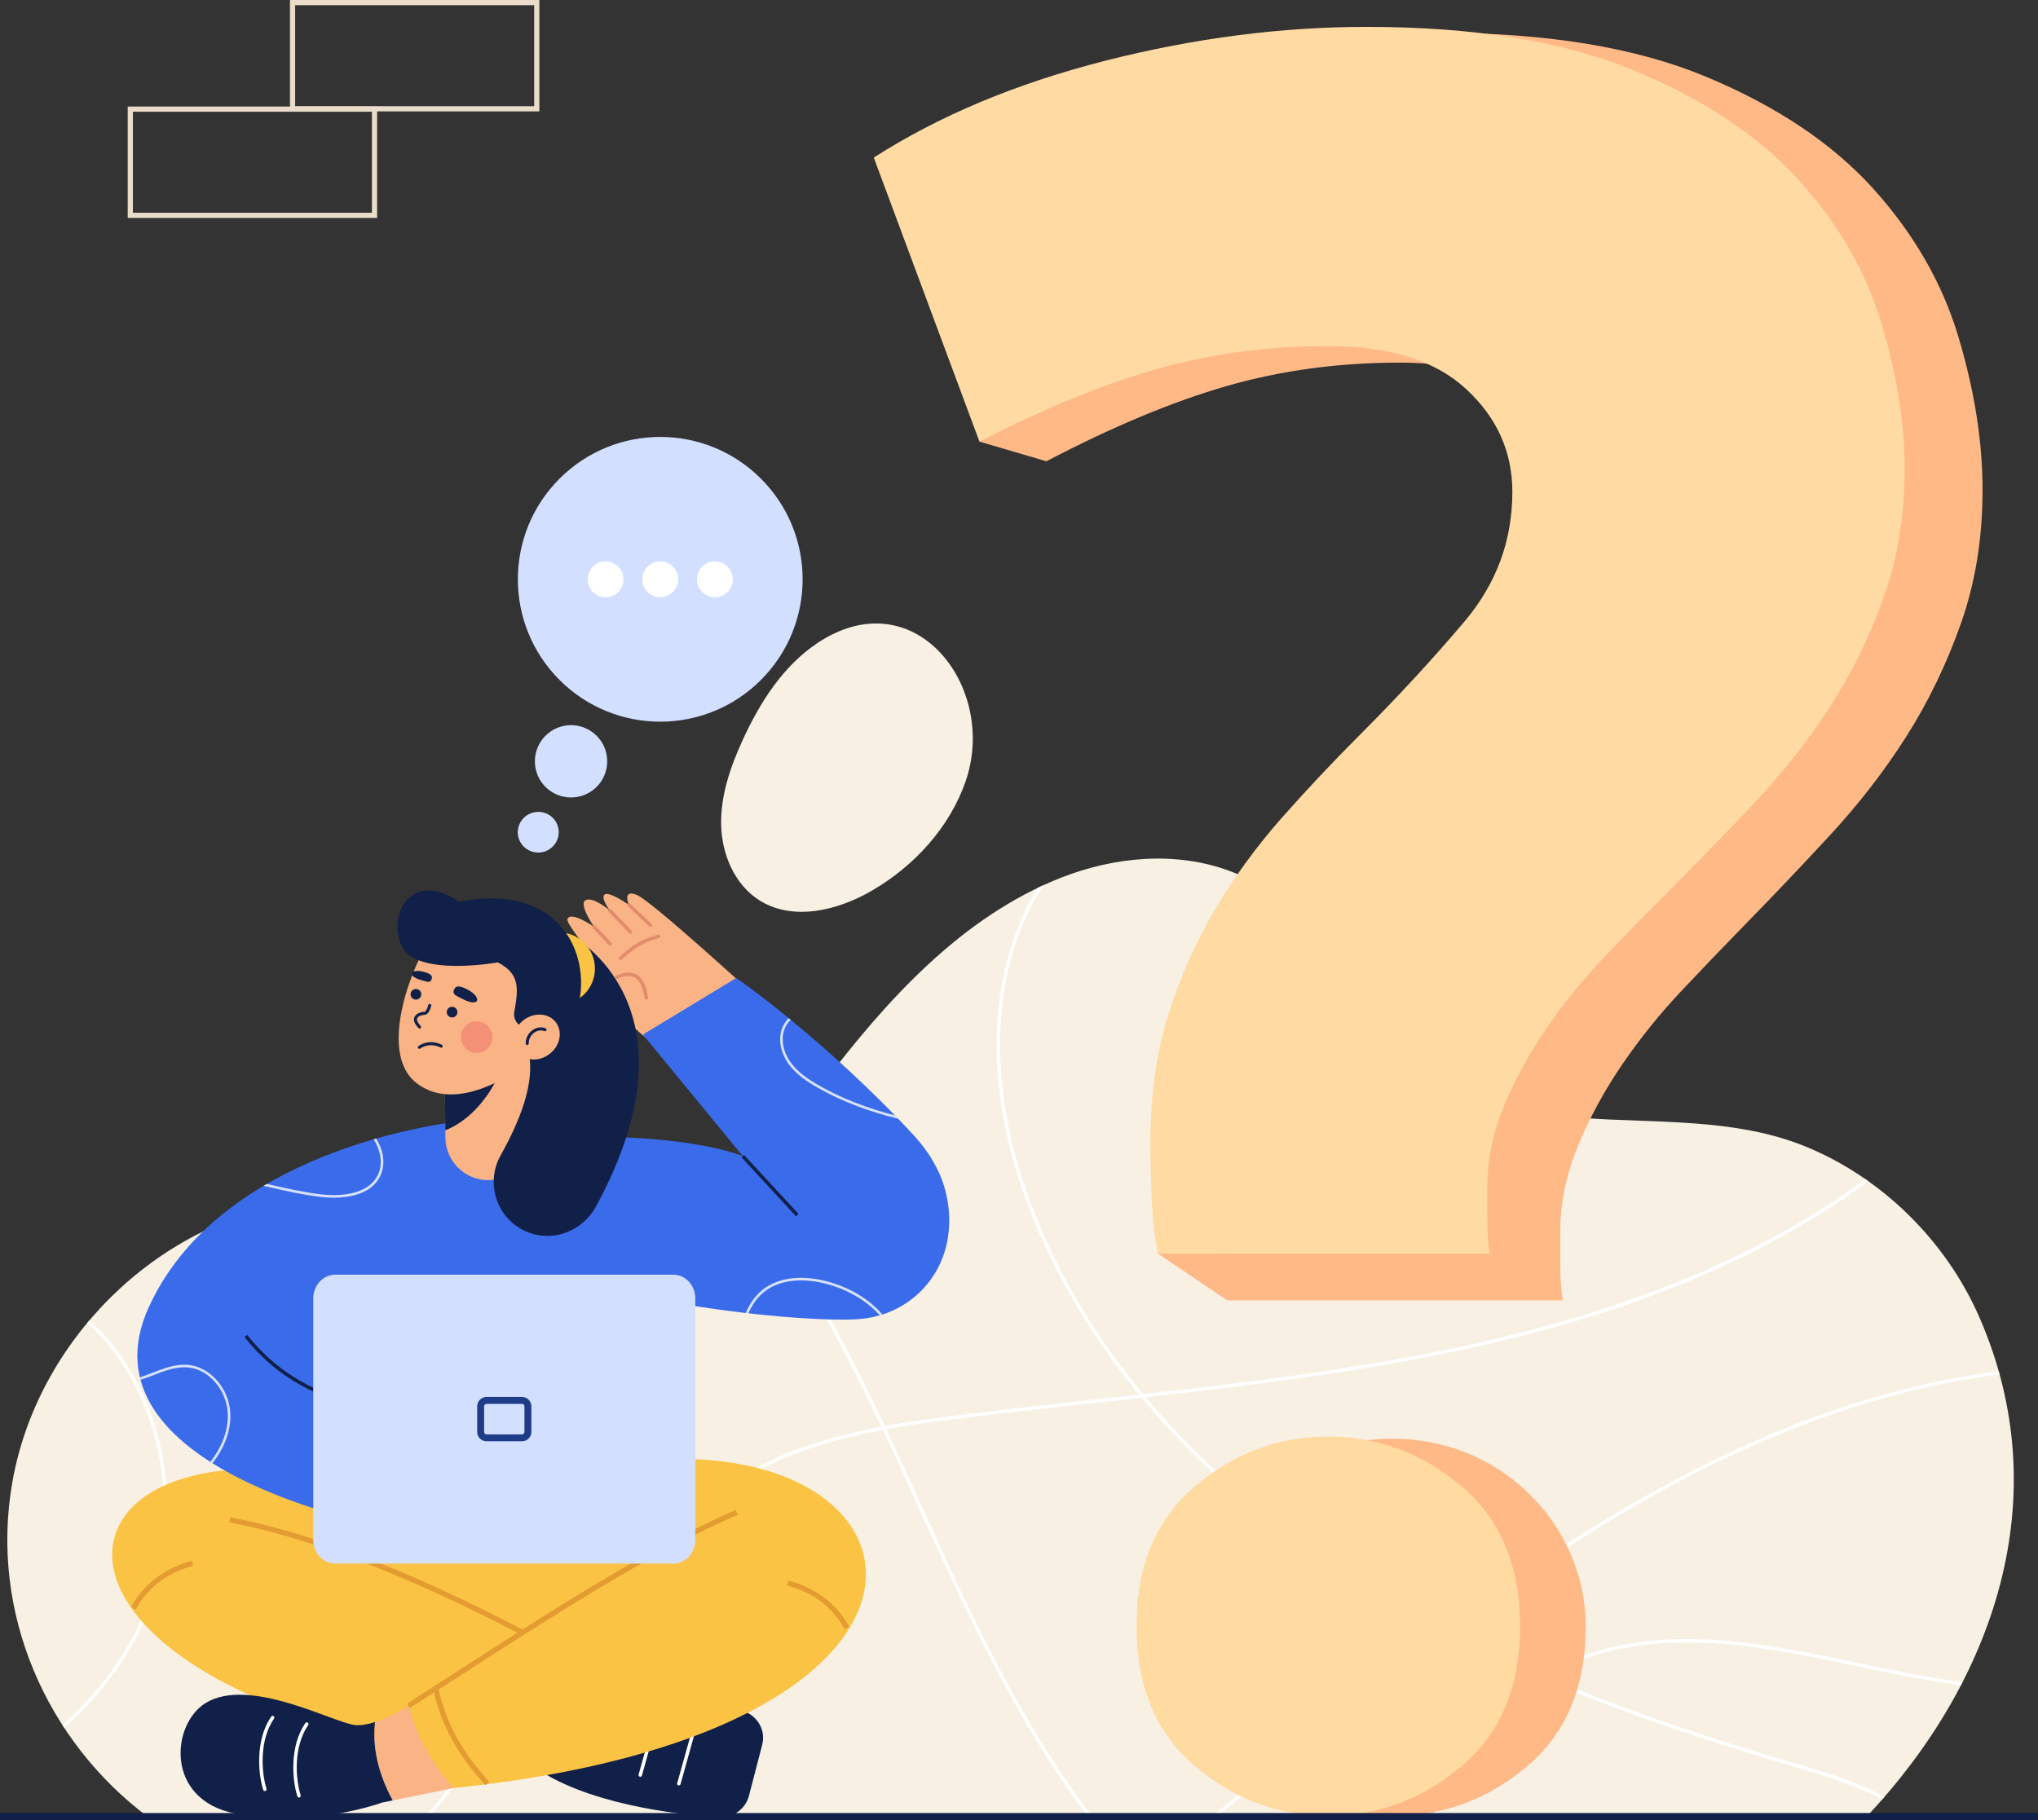
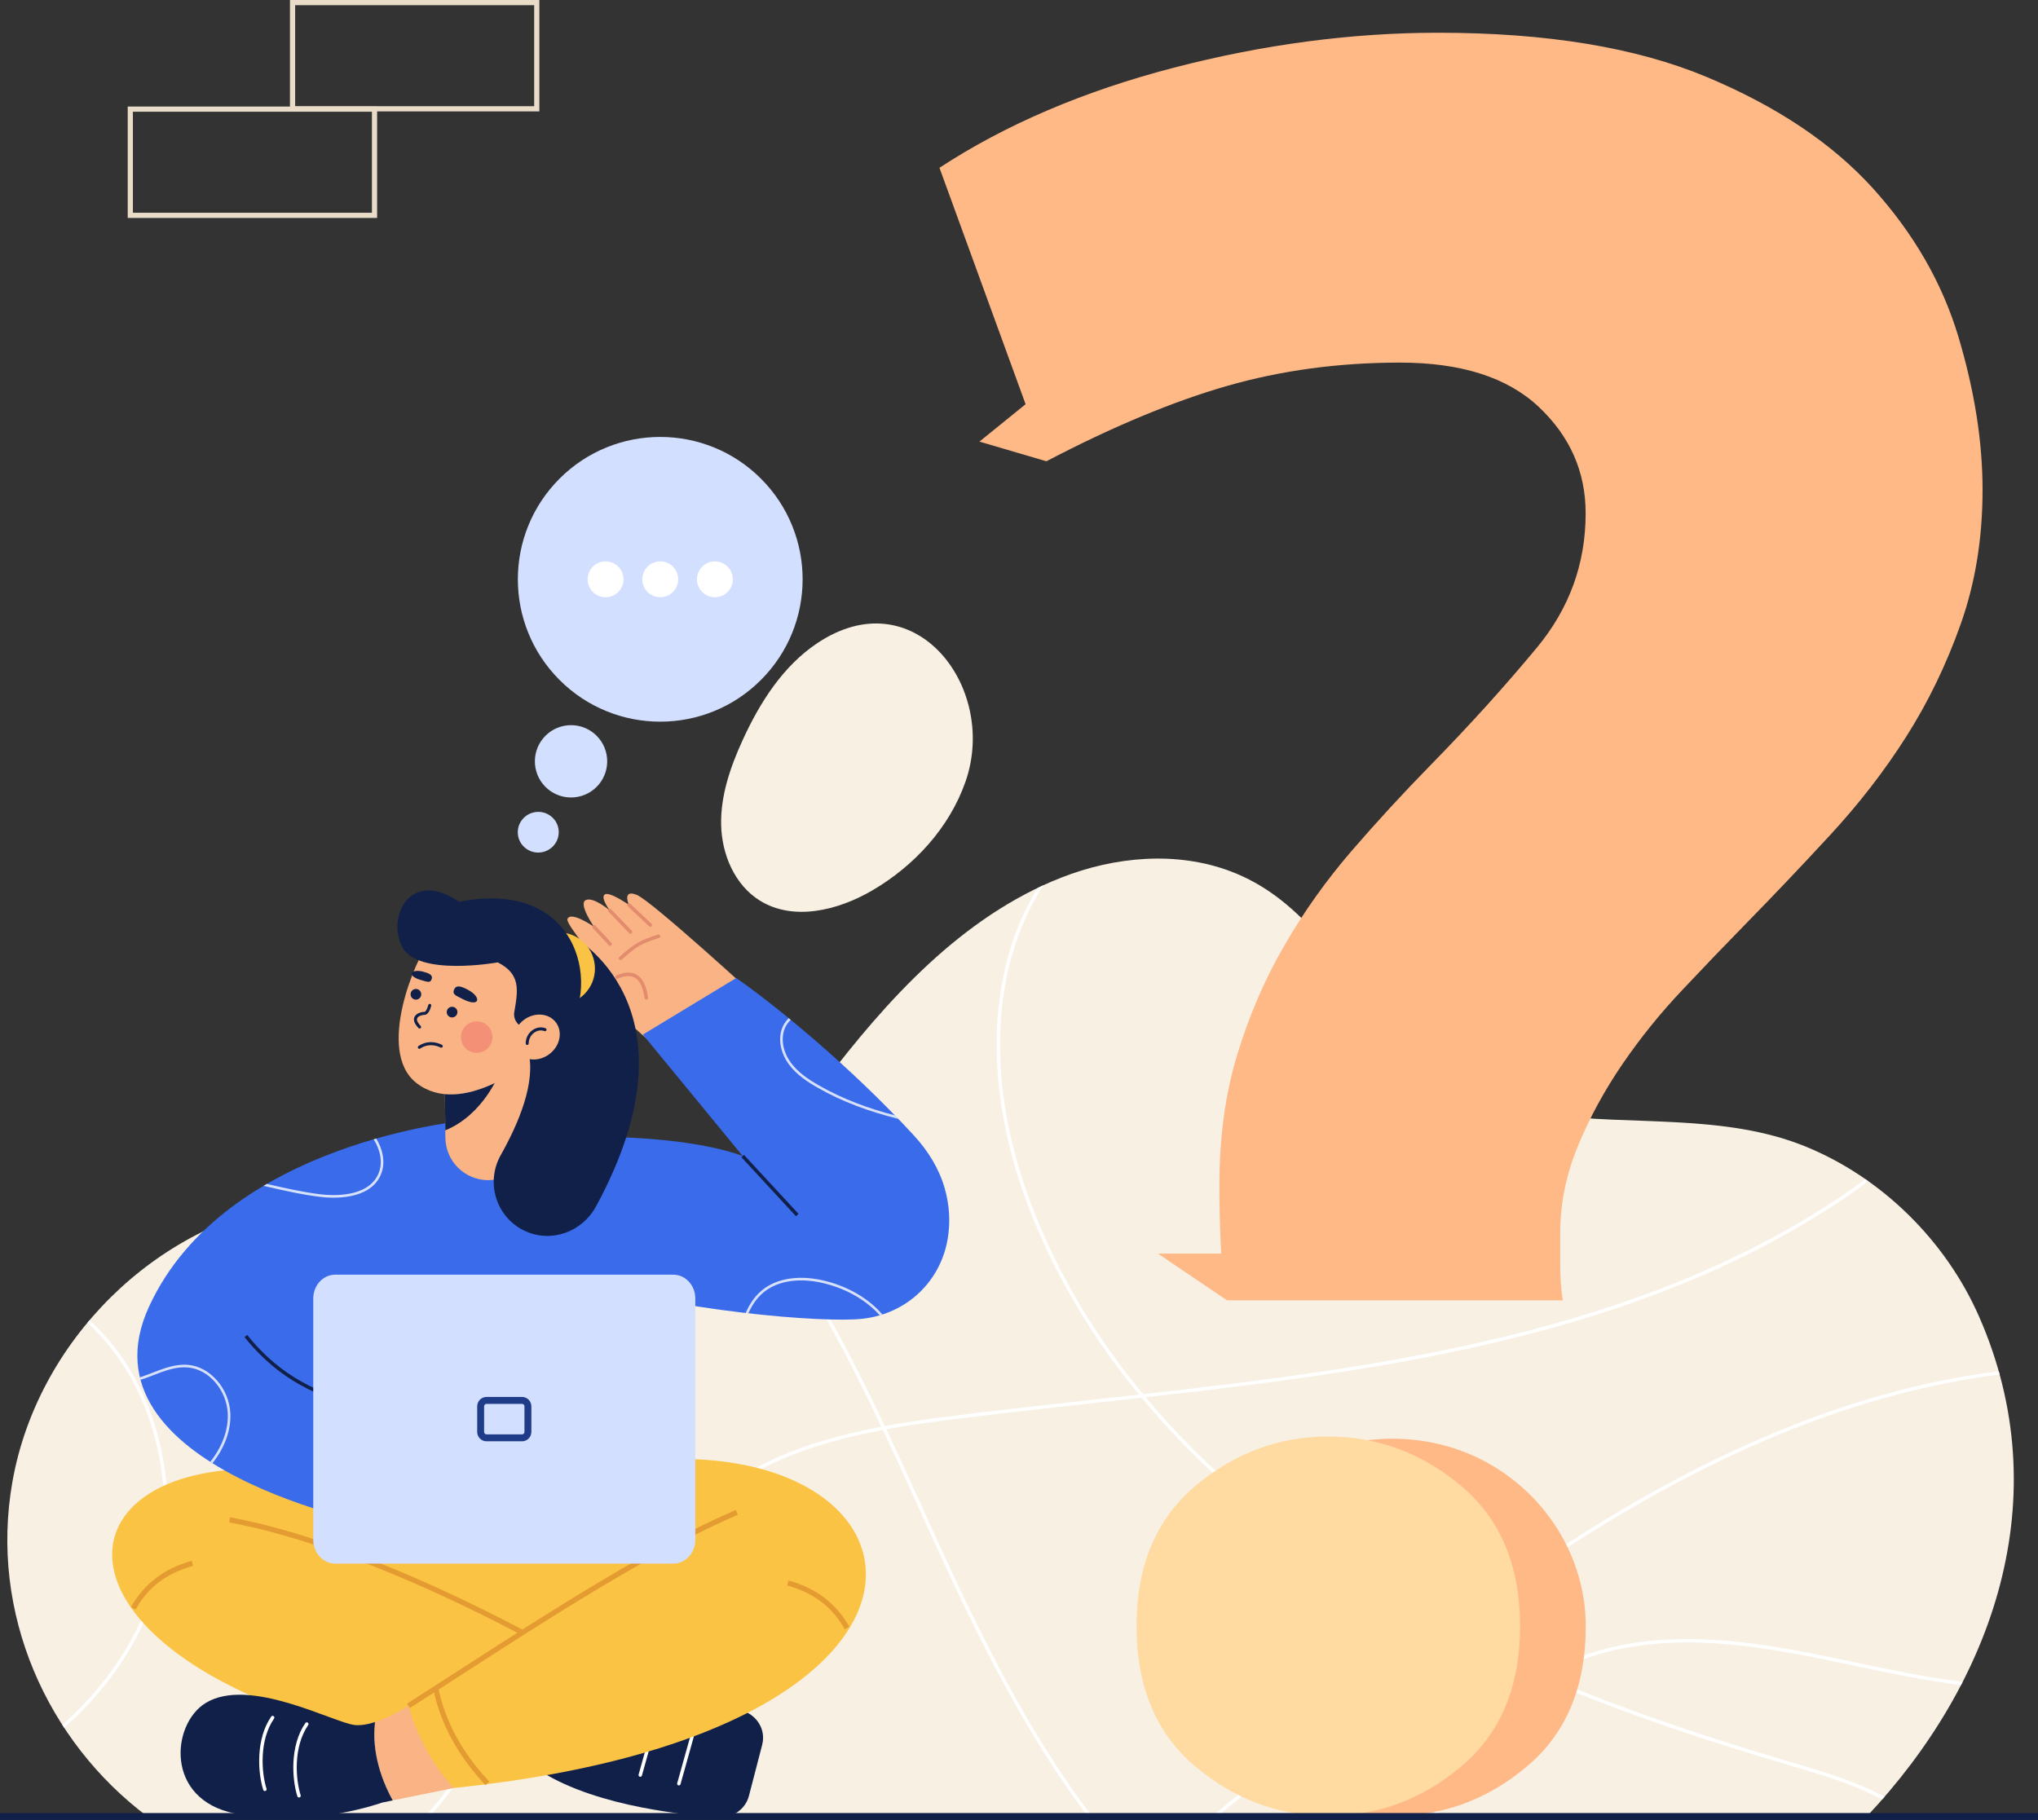
<svg xmlns="http://www.w3.org/2000/svg" width="543" height="485" viewBox="0 0 543 485" fill="none">
  <rect x="0" y="0" width="543" height="485" fill="#333333" stroke="none" />
  <g clip-path="url(#clip0_29_1375)">
    <path d="M527.278 350.803C518.398 330.603 501.341 313.744 480.855 305.449C459.517 296.808 435.014 299.951 412.538 297.059C393.016 294.546 378.934 285.831 367.275 270.336C356.107 255.489 346.092 239.047 327.835 232.179C313.406 226.751 297.002 228.258 282.661 233.911C256.238 244.332 236.278 266.485 219.469 288.558C204.123 308.711 191.606 330.776 163.219 331.494C134.814 332.213 107.773 316.01 79.176 320.303C41.379 325.978 9.897 357.447 3.302 394.908C-2.881 430.018 12.631 464.074 39.282 484.079H497.366C530.948 448.45 548.568 399.234 527.278 350.803Z" fill="#F7F0E3" />
    <path d="M113.178 484.079H114.438C123.189 474.457 130.046 462.787 134.401 449.831C141.454 428.86 141.159 406.851 133.565 387.858C129.729 378.259 124.187 369.316 118.826 360.664C113.391 351.89 107.772 342.818 103.959 333.097C102.382 329.077 101.217 324.762 100.517 320.358C100.2 320.318 99.883 320.285 99.57 320.244C100.274 324.806 101.472 329.276 103.104 333.432C106.947 343.231 112.592 352.34 118.049 361.147C123.388 369.762 128.908 378.676 132.714 388.197C140.227 406.987 140.518 428.772 133.532 449.536C129.121 462.655 122.12 474.435 113.181 484.079H113.178Z" fill="white" />
    <path d="M495.151 444.127C504.591 446.139 513.685 447.941 522.48 449.076C522.631 448.785 522.779 448.494 522.926 448.202C514.057 447.075 504.875 445.258 495.343 443.224C480.825 440.133 465.114 436.783 449.528 436.783C439.878 436.783 430.279 438.065 421.045 441.489C417.549 442.786 414.177 444.429 410.964 446.389C402.626 442.837 394.243 438.957 385.942 434.697C391.966 430.157 398.057 425.713 404.21 421.417C449.892 389.517 492.052 371.431 532.782 366.298C532.701 366 532.617 365.701 532.532 365.403C491.691 370.576 449.443 388.71 403.687 420.661C397.401 425.05 391.185 429.594 385.035 434.229C375.698 429.406 366.472 424.103 357.54 418.252C341.343 407.639 322.079 392.49 305.255 372.36C370.455 365.045 436.834 355.829 491.043 319.596C493.102 318.221 495.383 316.596 497.745 314.757C497.483 314.573 497.218 314.389 496.957 314.205C494.694 315.959 492.509 317.506 490.534 318.829C436.34 355.052 369.836 364.198 304.555 371.512C292.665 357.13 282.042 340.238 274.661 320.683C263.162 290.219 263.77 260.327 276.327 238.664C276.872 237.724 277.447 236.796 278.04 235.882C277.517 236.121 276.998 236.372 276.478 236.623C276.154 237.146 275.837 237.673 275.531 238.203C262.834 260.106 262.204 290.286 273.799 321.007C281.143 340.456 291.67 357.281 303.461 371.634C299.68 372.058 295.9 372.474 292.134 372.89C278.541 374.39 264.481 375.941 250.833 377.699C245.851 378.34 240.785 379.088 235.74 380.028C224.933 357.215 213.061 334.962 197.715 315.874C197.494 316.091 197.273 316.305 197.052 316.522C212.266 335.463 224.064 357.554 234.808 380.205C212.818 384.398 191.466 392.284 180.065 410.635C169.417 427.773 169.428 451.464 180.095 481.046C180.463 482.07 180.843 483.076 181.23 484.079H182.217C181.793 482.984 181.373 481.875 180.964 480.733C170.397 451.427 170.36 428.005 180.85 411.118C192.114 392.984 213.352 385.205 235.221 381.063C239.038 389.133 242.723 397.273 246.385 405.362L246.783 406.242C259.506 434.329 272.664 461.431 289.89 484.082H291.04C273.656 461.391 260.424 434.126 247.62 405.863L247.222 404.982C243.589 396.964 239.934 388.894 236.153 380.89C241.098 379.976 246.069 379.243 250.954 378.617C264.595 376.859 278.648 375.308 292.241 373.808C296.209 373.369 300.189 372.931 304.168 372.485C321.154 392.929 340.665 408.288 357.047 419.022C365.879 424.811 375.002 430.062 384.232 434.845C368.561 446.699 353.321 459.169 338.439 471.344C333.284 475.559 328.074 479.819 322.82 484.079H324.279C329.235 480.058 334.154 476.038 339.021 472.059C354.007 459.799 369.357 447.237 385.138 435.316C393.396 439.565 401.73 443.438 410.025 446.986C398.68 454.201 389.431 465.378 383.841 478.946C383.141 480.644 382.53 482.361 381.966 484.082H382.935C383.469 482.479 384.04 480.88 384.693 479.296C390.297 465.691 399.623 454.526 411.056 447.425C434.24 457.275 457.022 464.586 476.603 470.378L477.339 470.596C485.589 473.035 494.027 475.537 501.492 479.55C501.702 479.31 501.912 479.075 502.119 478.835C494.532 474.719 485.973 472.184 477.601 469.711L476.864 469.494C457.487 463.76 434.962 456.538 412.029 446.835C415.017 445.056 418.146 443.556 421.381 442.354C445.279 433.496 471.783 439.145 495.166 444.127H495.151Z" fill="white" />
    <path d="M41.592 384.454C45.66 401.11 43.847 419.096 36.611 433.802C31.872 443.434 25.03 452.157 16.603 459.644C16.769 459.906 16.942 460.164 17.111 460.422C25.675 452.835 32.628 443.987 37.436 434.207C44.765 419.309 46.603 401.095 42.484 384.233C39.267 371.059 32.797 359.901 23.854 351.828C23.655 352.063 23.456 352.299 23.261 352.535C32.053 360.483 38.416 371.476 41.589 384.454H41.592Z" fill="white" />
    <path d="M250.077 173.471C258.103 181.67 261.699 195.488 257.274 208.223C252.988 220.556 243.596 230.771 232.314 237.341C223.235 242.625 211.392 245.54 202.464 240.005C195.791 235.871 192.332 227.757 192.14 219.912C191.948 212.063 194.587 204.417 197.847 197.275C202.446 187.212 208.632 177.45 217.851 171.33C230.556 162.891 242.362 165.589 250.077 173.471Z" fill="#F7F0E3" />
    <path d="M143.705 29.686H77.256V0H143.705V29.686ZM78.638 28.304H142.323V1.382H78.638V28.304Z" fill="#E9DDCA" />
    <path d="M100.477 58.078H34.028V28.392H100.477V58.078ZM35.41 56.696H99.095V29.774H35.41V56.696Z" fill="#E9DDCA" />
    <path d="M521.784 89.709C517.48 75.401 509.912 62.264 499.079 50.255C488.224 38.246 473.419 28.33 454.664 20.488C435.909 12.647 412.081 8.726 383.178 8.726C360.12 8.726 336.623 11.836 312.683 18.056C288.722 24.299 267.937 33.175 250.31 44.713L273.258 107.717L260.958 117.681L278.796 122.925C296.401 113.709 312.444 107.017 326.917 102.85C341.368 98.704 356.726 96.629 373.009 96.629C389.291 96.629 401.583 100.55 409.943 108.392C418.304 116.255 422.475 125.696 422.475 136.784C422.475 150.168 418.171 162.044 409.612 172.432C401.008 182.819 391.52 193.318 381.126 203.93C373.911 211.3 366.896 218.913 360.12 226.755C353.347 234.618 347.345 243.023 342.161 252.037C336.954 261.028 332.783 270.716 329.629 281.103C326.453 291.491 324.887 303.139 324.887 316.051C324.887 320.219 324.975 325.175 325.219 330.945C325.259 332.01 325.314 333.046 325.377 334.07H308.516L326.917 346.514H416.388C415.924 343.743 415.703 340.519 415.703 336.826V328.513C415.703 320.672 417.291 312.945 420.445 305.328C423.599 297.711 427.571 290.456 432.317 283.517C437.059 276.6 442.357 270.019 448.245 263.803C454.115 257.56 459.764 251.679 465.191 246.137C472.406 238.767 479.863 230.93 487.542 222.613C495.221 214.3 502.016 205.555 507.885 196.317C513.755 187.079 518.608 177.053 522.447 166.193C526.286 155.356 528.228 143.479 528.228 130.545C528.228 117.611 526.065 104.025 521.784 89.717V89.709Z" fill="#FFB987" />
-     <path d="M354.066 92.233C337.975 92.233 322.798 94.238 308.516 98.251C294.212 102.286 278.361 108.76 260.958 117.681L232.807 41.99C250.228 30.824 270.77 22.231 294.452 16.192C318.111 10.174 341.331 7.164 364.117 7.164C392.681 7.164 416.233 10.959 434.767 18.546C453.301 26.134 467.932 35.729 478.662 47.351C489.37 58.973 496.846 71.686 501.098 85.534C505.328 99.382 507.465 112.552 507.465 125.047C507.465 137.543 505.545 149.058 501.754 159.546C497.959 170.055 493.161 179.761 487.362 188.7C481.562 197.64 474.845 206.101 467.258 214.148C459.671 222.196 452.298 229.783 445.169 236.914C439.804 242.279 434.222 247.969 428.422 254.012C422.6 260.029 417.368 266.397 412.677 273.092C407.991 279.81 404.063 286.83 400.945 294.199C397.828 301.569 396.259 309.049 396.259 316.637V324.685C396.259 328.263 396.476 331.38 396.933 334.063H308.512C307.595 329.593 307.053 324.578 306.832 318.995C306.593 313.412 306.504 308.615 306.504 304.58C306.504 292.084 308.052 280.812 311.191 270.756C314.308 260.704 318.431 251.325 323.575 242.625C328.7 233.903 334.629 225.771 341.324 218.158C348.019 210.57 354.954 203.197 362.083 196.067C372.353 185.797 381.73 175.634 390.234 165.581C398.694 155.529 402.946 144.036 402.946 131.083C402.946 120.353 398.827 111.218 390.562 103.609C382.297 96.021 370.131 92.226 354.062 92.226L354.066 92.233Z" fill="#FFDAA2" />
    <path d="M422.508 433.363C422.508 449.496 417.287 461.943 406.841 470.725C396.399 479.524 384.593 483.906 371.413 483.906C358.233 483.906 346.413 479.524 335.97 470.725C325.543 461.943 320.322 449.496 320.322 433.363C320.322 417.231 325.543 404.802 335.97 396.002C352.047 382.434 375.831 379.413 394.652 388.934C411.355 397.384 422.508 414.545 422.508 433.363Z" fill="#FFB987" />
    <path d="M405.006 433.363C405.006 449.496 399.785 461.944 389.339 470.725C378.897 479.524 367.091 483.906 353.911 483.906C340.731 483.906 328.911 479.524 318.468 470.725C308.041 461.944 302.82 449.496 302.82 433.363C302.82 417.231 308.041 404.802 318.468 396.002C328.911 387.221 340.716 382.821 353.911 382.821C367.106 382.821 378.893 387.221 389.339 396.002C399.781 404.802 405.006 417.249 405.006 433.363Z" fill="#FFDAA1" />
    <path d="M153.923 212.353C159.154 211.372 162.598 206.337 161.618 201.106C160.637 195.876 155.602 192.43 150.372 193.411C145.141 194.392 141.696 199.427 142.677 204.658C143.658 209.889 148.693 213.334 153.923 212.353Z" fill="#D3DFFF" />
    <path d="M144.41 227.104C147.372 226.55 149.327 223.714 148.776 220.772C148.224 217.829 145.376 215.894 142.414 216.449C139.452 217.004 137.497 219.839 138.048 222.781C138.599 225.724 141.448 227.659 144.41 227.104Z" fill="#D3DFFF" />
    <path d="M202.738 181.205C217.554 166.389 217.554 142.366 202.738 127.55C187.923 112.734 163.902 112.734 149.087 127.55C134.271 142.366 134.271 166.389 149.087 181.205C163.902 196.021 187.923 196.021 202.738 181.205Z" fill="#D3DFFF" />
    <path d="M190.478 159.159C193.118 159.159 195.257 157.019 195.257 154.379C195.257 151.74 193.118 149.6 190.478 149.6C187.839 149.6 185.699 151.74 185.699 154.379C185.699 157.019 187.839 159.159 190.478 159.159Z" fill="white" />
    <path d="M175.913 159.159C178.552 159.159 180.692 157.019 180.692 154.379C180.692 151.74 178.552 149.6 175.913 149.6C173.273 149.6 171.134 151.74 171.134 154.379C171.134 157.019 173.273 159.159 175.913 159.159Z" fill="white" />
    <path d="M161.344 159.159C163.983 159.159 166.123 157.019 166.123 154.379C166.123 151.74 163.983 149.6 161.344 149.6C158.704 149.6 156.565 151.74 156.565 154.379C156.565 157.019 158.704 159.159 161.344 159.159Z" fill="white" />
    <path d="M203.087 464.914L199.542 478.581C198.618 482.144 195.172 484.554 191.359 484.292C179.737 483.504 155.588 480.655 141.727 470.437L145.665 450.741C164.722 449.665 182.541 450.727 197.973 455.919C201.838 457.219 204.071 461.092 203.08 464.91L203.087 464.914Z" fill="#102048" />
    <path d="M180.876 475.791C181.079 475.791 181.263 475.659 181.318 475.456L186.079 458.414C186.149 458.17 186.005 457.916 185.758 457.846C185.511 457.78 185.257 457.92 185.191 458.167L180.43 475.209C180.36 475.456 180.504 475.707 180.751 475.777C180.791 475.788 180.835 475.795 180.876 475.795V475.791Z" fill="white" />
    <path d="M170.592 473.488C170.795 473.488 170.979 473.355 171.034 473.153L175.795 456.11C175.865 455.867 175.721 455.613 175.474 455.543C175.228 455.473 174.973 455.616 174.907 455.863L170.146 472.906C170.076 473.153 170.22 473.403 170.467 473.473C170.507 473.484 170.552 473.492 170.592 473.492V473.488Z" fill="white" />
    <path d="M158.647 391.039L202.936 404.183L170.043 449.257L122.821 453.011L57.687 425.467L82.441 388.22L158.647 391.039Z" fill="#FBC343" />
    <path d="M104.04 397.299C6.772 368.505 -8.858 454.474 142.902 470.124C148.263 464.092 154.527 453.627 157.014 444.875L76.873 407.838L104.04 397.299Z" fill="#FBC343" />
    <path d="M99.909 458.911C104.46 457.456 108.819 454.578 108.819 454.578L124.449 459.482L120.868 476.488L104.629 479.786C99.681 470.736 99.394 463.307 99.909 458.911Z" fill="#F9B384" />
    <path d="M156.668 445.472L157.36 444.278C140.643 434.561 97.816 411.217 61.327 404.33L61.069 405.69C97.345 412.536 140.006 435.792 156.664 445.472H156.668Z" fill="#E49B31" />
    <path d="M158.646 391.039C249.182 373.823 272.631 460.838 120.868 476.488C115.506 470.456 111.306 463.329 108.819 454.577C132.132 438.979 158.197 424.151 186.76 410.027L158.643 391.039H158.646Z" fill="#FBC343" />
    <path d="M109.187 455.16C113.495 452.418 117.983 449.522 122.732 446.452C146.583 431.053 173.614 413.598 196.58 403.645L196.031 402.377C172.961 412.374 145.879 429.863 121.984 445.291C117.235 448.357 112.75 451.254 108.447 453.995L109.187 455.16Z" fill="#E49B31" />
    <path d="M225.07 434.182L226.278 433.515C222.881 427.361 217.435 423.212 210.099 421.181L209.73 422.511C216.794 424.468 221.812 428.286 225.07 434.182Z" fill="#E49B31" />
    <path d="M36.11 428.942C39.367 423.046 44.385 419.228 51.449 417.272L51.08 415.941C43.744 417.972 38.298 422.125 34.901 428.275L36.11 428.942Z" fill="#E49B31" />
    <path d="M129.346 475.721L130.356 474.778C123.112 467.021 118.664 458.833 116.756 449.743L115.403 450.026C117.364 459.368 121.925 467.773 129.342 475.721H129.346Z" fill="#E49B31" />
    <path d="M54.758 453.848C66.357 446.681 88.844 459.066 94.489 459.692C96.136 459.876 98.038 459.515 99.909 458.914C99.394 463.311 99.681 470.739 104.629 479.789L101.87 480.35C101.87 480.35 82.802 487.34 62.573 483.272C43.903 479.517 45.638 459.486 54.758 453.851V453.848Z" fill="#102048" />
    <path d="M70.568 477.287C70.613 477.287 70.66 477.28 70.708 477.265C70.952 477.188 71.084 476.93 71.011 476.687C69.632 472.324 69.032 463.738 73.022 457.971C73.166 457.761 73.115 457.473 72.904 457.33C72.695 457.186 72.407 457.238 72.263 457.448C68.085 463.487 68.697 472.427 70.13 476.963C70.193 477.158 70.373 477.284 70.568 477.284V477.287Z" fill="white" />
    <path d="M79.666 479.016C79.71 479.016 79.758 479.008 79.806 478.994C80.049 478.916 80.182 478.658 80.108 478.415C78.73 474.052 78.129 465.466 82.12 459.699C82.263 459.489 82.212 459.202 82.002 459.058C81.792 458.915 81.504 458.966 81.361 459.176C77.182 465.216 77.794 474.155 79.227 478.691C79.29 478.887 79.471 479.012 79.666 479.012V479.016Z" fill="white" />
    <path d="M174.663 278.848C174.663 278.848 151.863 259.458 152.707 255.773C153.311 253.138 159.77 257 159.77 257C159.77 257 150.713 246.251 151.174 244.947C151.995 242.614 158.263 246.963 158.263 246.963C158.263 246.963 154.029 240.868 156.052 239.873C158.075 238.878 162.489 242.636 162.489 242.636C162.489 242.636 159.91 239.254 161.122 238.366C162.335 237.478 167.559 241.129 167.559 241.129C167.559 241.129 165.684 236.862 169.667 238.48C173.65 240.098 201.587 265.737 201.587 265.737L174.663 278.848Z" fill="#F9B384" />
    <path d="M165.334 255.847C165.445 255.847 165.555 255.806 165.643 255.725C169.557 252.151 171.285 251.281 175.599 249.951C175.843 249.877 175.979 249.619 175.905 249.376C175.832 249.133 175.574 248.997 175.33 249.07C170.857 250.445 169.07 251.344 165.021 255.044C164.833 255.217 164.818 255.508 164.991 255.696C165.083 255.795 165.205 255.847 165.33 255.847H165.334Z" fill="#E28B6D" />
    <path d="M172.202 266.367C172.224 266.367 172.246 266.367 172.265 266.363C172.515 266.326 172.692 266.094 172.659 265.844C172.209 262.638 171.2 260.633 169.575 259.719C168.182 258.935 166.373 259.016 164.192 259.959C163.959 260.058 163.849 260.331 163.952 260.563C164.052 260.795 164.324 260.906 164.556 260.803C166.458 259.981 167.994 259.885 169.122 260.523C170.463 261.278 171.347 263.11 171.745 265.973C171.778 266.205 171.974 266.371 172.202 266.371V266.367Z" fill="#E28B6D" />
    <path d="M173.278 246.981C173.4 246.981 173.521 246.933 173.613 246.837C173.787 246.653 173.779 246.362 173.595 246.185L167.873 240.794C167.688 240.617 167.397 240.628 167.22 240.812C167.047 240.997 167.055 241.288 167.239 241.465L172.961 246.856C173.05 246.94 173.164 246.981 173.278 246.981Z" fill="#E28B6D" />
    <path d="M167.98 248.823C168.094 248.823 168.208 248.779 168.3 248.694C168.484 248.517 168.488 248.226 168.315 248.042L162.817 242.316C162.64 242.132 162.349 242.124 162.165 242.301C161.981 242.478 161.977 242.769 162.15 242.953L167.648 248.68C167.74 248.775 167.858 248.82 167.98 248.82V248.823Z" fill="#E28B6D" />
    <path d="M162.57 252.047C162.685 252.047 162.795 252.007 162.884 251.922C163.068 251.749 163.079 251.458 162.906 251.27L158.595 246.645C158.422 246.461 158.13 246.45 157.942 246.623C157.758 246.796 157.747 247.088 157.92 247.275L162.231 251.9C162.324 251.996 162.445 252.047 162.57 252.047Z" fill="#E28B6D" />
    <path d="M88.531 408.538L171.896 411.762L181.108 335.761C181.108 335.761 153.2 309.289 142.463 299.538L124.335 298.61C68.096 324.176 77.304 356.105 88.531 408.538Z" fill="#3A6BEA" />
    <path d="M124.335 298.61C124.335 298.61 59.993 304.111 39.709 348.198C19.86 391.337 101.427 406.696 101.427 406.696L124.335 298.61Z" fill="#3A6BEA" />
    <path d="M197.88 308.058L171.292 275.701L196.156 260.633C206.528 267.845 226.584 284.18 243.581 302.678C247.332 306.761 250.265 311.529 251.739 316.78C252.999 321.261 253.228 325.687 252.52 330.02C250.674 341.318 241.79 350.033 229.93 351.422C219.8 352.609 181.108 349.58 149.788 340.367L140.577 304.812C145.311 302.125 180.489 301.657 197.88 308.058Z" fill="#3A6BEA" />
    <g opacity="0.8">
      <path d="M70.638 316.106C70.499 316.073 70.362 316.043 70.222 316.01C70.513 315.837 70.804 315.671 71.095 315.502C75.812 316.589 80.675 317.698 85.473 318.277C88.354 318.623 97.986 319.26 100.797 312.845C102.198 309.654 101.136 306.102 99.556 303.611C99.788 303.544 100.016 303.478 100.245 303.412C101.866 306.05 102.909 309.753 101.431 313.121C98.428 319.975 88.391 319.327 85.388 318.962C80.454 318.369 75.462 317.219 70.638 316.106Z" fill="white" />
      <path d="M40.612 365.827C43.685 364.64 46.861 363.409 50.2 363.726C56.055 364.279 61.066 370.072 61.371 376.635C61.578 381.112 59.868 385.803 56.611 389.926C56.416 389.804 56.22 389.679 56.025 389.554C59.212 385.545 60.885 380.994 60.682 376.664C60.395 370.429 55.664 364.931 50.137 364.412C46.965 364.117 43.998 365.256 40.863 366.468C39.743 366.899 38.604 367.338 37.447 367.706C37.388 367.485 37.329 367.26 37.278 367.035C38.405 366.674 39.518 366.247 40.616 365.823L40.612 365.827Z" fill="white" />
      <path d="M203.013 343.853C207.03 340.53 213.271 339.642 220.136 341.418C226.252 342.999 231.499 346.134 235.103 350.28C234.867 350.357 234.635 350.442 234.396 350.512C230.888 346.577 225.836 343.603 219.963 342.085C213.319 340.364 207.299 341.204 203.455 344.384C201.628 345.895 200.335 347.859 199.395 349.974C199.159 349.948 198.92 349.919 198.68 349.893C199.664 347.616 201.035 345.49 203.013 343.85V343.853Z" fill="white" />
      <path d="M239.329 298.157C231.802 296.285 224.458 293.658 217.682 289.755C215.121 288.281 212.232 286.402 210.198 283.642C208.036 280.705 207.317 277.208 208.275 274.29C208.651 273.144 209.318 272.138 210.151 271.334C210.327 271.478 210.504 271.626 210.681 271.769C209.904 272.51 209.281 273.442 208.931 274.507C208.043 277.216 208.721 280.477 210.751 283.233C212.708 285.89 215.526 287.721 218.025 289.158C224.414 292.84 231.326 295.386 238.427 297.225C238.729 297.534 239.027 297.847 239.326 298.157H239.329Z" fill="white" />
    </g>
    <path d="M118.447 281.715L118.458 282.894L118.646 301.219L118.668 303.205C118.701 306.312 119.976 309.127 122.032 311.172C124.077 313.203 126.892 314.477 130.009 314.5C136.292 314.536 141.432 309.488 141.491 303.194L141.712 280.547L118.447 281.715Z" fill="#F9B384" />
    <path d="M118.458 282.894L118.646 301.219C128.83 297.074 133.023 286.048 133.023 286.048L118.461 282.894H118.458Z" fill="#102048" />
    <path d="M114.43 250.916C110.783 255.298 100.123 280.115 110.926 288.583C123.082 298.112 141.583 282.452 141.583 282.452L144.066 253.544L128.008 249.31L114.43 250.916Z" fill="#F9B384" />
    <path d="M152.246 249.324C152.246 249.324 187.866 267.904 158.823 321.456C155.094 328.336 146.83 331.335 139.762 327.982C132.179 324.382 129.309 315.118 133.428 307.804C138.178 299.365 142.765 288.495 140.805 280.41L152.246 249.328V249.324Z" fill="#102048" />
    <path d="M155.695 264.932C159.458 261.169 159.458 255.068 155.695 251.304C151.932 247.541 145.832 247.541 142.069 251.304C138.306 255.068 138.306 261.169 142.069 264.932C145.832 268.695 151.932 268.695 155.695 264.932Z" fill="#FBC343" />
    <path d="M137.028 269.695C138.071 263.685 138.705 259.561 132.629 256.462C132.629 256.462 111.217 260.357 107.131 252.276C103.045 244.199 109.272 231.449 122.312 240.304C155.695 233.782 160.172 265.026 150.05 275.439L140.061 273.906C138.049 273.597 136.682 271.696 137.028 269.691V269.695Z" fill="#102048" />
    <path d="M120.451 271.136C121.237 271.136 121.873 270.499 121.873 269.713C121.873 268.928 121.237 268.291 120.451 268.291C119.666 268.291 119.029 268.928 119.029 269.713C119.029 270.499 119.666 271.136 120.451 271.136Z" fill="#102048" />
    <path d="M110.816 266.39C111.601 266.39 112.238 265.753 112.238 264.967C112.238 264.182 111.601 263.545 110.816 263.545C110.03 263.545 109.394 264.182 109.394 264.967C109.394 265.753 110.03 266.39 110.816 266.39Z" fill="#102048" />
    <path d="M111.8 274.095C111.899 274.095 111.999 274.058 112.076 273.984C112.238 273.829 112.246 273.575 112.091 273.413C111.52 272.812 110.893 271.968 111.159 271.353C111.431 270.716 112.584 270.443 113.115 270.443C114.25 270.443 114.795 268.424 114.895 268.018C114.946 267.801 114.814 267.583 114.596 267.532C114.379 267.477 114.162 267.613 114.11 267.83C113.904 268.685 113.432 269.64 113.115 269.64C112.57 269.64 110.908 269.898 110.418 271.04C110.068 271.854 110.433 272.842 111.509 273.973C111.586 274.058 111.693 274.098 111.8 274.098V274.095Z" fill="#102048" />
    <path d="M111.73 279.493C111.807 279.493 111.884 279.471 111.954 279.423C114.633 277.614 117.341 279.132 117.367 279.147C117.559 279.257 117.806 279.191 117.916 278.999C118.027 278.808 117.96 278.561 117.769 278.45C117.64 278.376 114.596 276.67 111.501 278.756C111.317 278.881 111.269 279.132 111.394 279.316C111.472 279.43 111.601 279.493 111.73 279.493Z" fill="#102048" />
    <path d="M121.074 263.544C120.263 265.07 121.675 265.376 123.329 266.253C124.983 267.13 126.675 267.454 127.062 266.725C127.448 265.999 126.42 264.698 124.766 263.817C123.112 262.936 121.7 262.362 121.074 263.541V263.544Z" fill="#102048" />
    <path d="M115.046 260.796C114.688 262.155 113.675 261.562 112.201 261.175C110.727 260.788 109.534 260.048 109.703 259.399C109.873 258.751 111.206 258.537 112.684 258.924C114.158 259.311 115.326 259.746 115.05 260.799L115.046 260.796Z" fill="#102048" />
    <path opacity="0.4" d="M130.096 279.221C131.667 277.517 131.56 274.862 129.857 273.29C128.153 271.718 125.498 271.825 123.926 273.529C122.355 275.233 122.462 277.888 124.165 279.46C125.869 281.032 128.524 280.925 130.096 279.221Z" fill="#EB5D60" />
    <path d="M146.436 280.859C149.261 278.679 149.995 274.897 148.076 272.411C146.158 269.925 142.313 269.677 139.489 271.857C136.665 274.036 135.931 277.818 137.849 280.304C139.768 282.79 143.612 283.039 146.436 280.859Z" fill="#F9B384" />
    <path d="M140.462 278.476C140.683 278.476 140.864 278.295 140.864 278.074C140.864 276.884 141.443 275.786 142.415 275.13C143.244 274.57 144.236 274.441 145.065 274.776C145.271 274.857 145.507 274.761 145.591 274.555C145.676 274.349 145.577 274.113 145.37 274.028C144.294 273.589 143.023 273.748 141.969 274.459C140.776 275.262 140.061 276.611 140.061 278.07C140.061 278.291 140.241 278.472 140.462 278.472V278.476Z" fill="#102048" />
    <path d="M198.217 307.758L197.541 308.384L212.083 324.116L212.759 323.491L198.217 307.758Z" fill="#102048" />
    <path d="M95.768 375.355L96.037 374.475C85.451 371.247 75.174 367.389 65.863 355.741L65.144 356.316C74.621 368.166 85.038 372.083 95.768 375.355Z" fill="#102048" />
    <path d="M89.331 339.682H179.391C182.63 339.682 185.257 342.523 185.257 346.028V410.333C185.257 413.837 182.63 416.678 179.391 416.678H89.331C86.092 416.678 83.465 413.837 83.465 410.333V346.028C83.465 342.523 86.092 339.682 89.331 339.682Z" fill="#D3DFFF" />
    <path d="M129.604 374.114H139.114C139.457 374.114 139.733 374.412 139.733 374.785V381.572C139.733 381.941 139.457 382.243 139.114 382.243H129.604C129.261 382.243 128.985 381.944 128.985 381.572V374.785C128.985 374.416 129.261 374.114 129.604 374.114ZM129.604 372.271C128.248 372.271 127.143 373.399 127.143 374.785V381.572C127.143 382.958 128.248 384.085 129.604 384.085H139.114C140.47 384.085 141.576 382.958 141.576 381.572V374.785C141.576 373.399 140.47 372.271 139.114 372.271H129.604Z" fill="#1F3C88" />
    <path d="M543 483.158H0V485H543V483.158Z" fill="#102048" />
  </g>
  <defs>
    <clipPath id="clip0_29_1375">
      <rect width="543" height="485" fill="white" />
    </clipPath>
  </defs>
</svg>